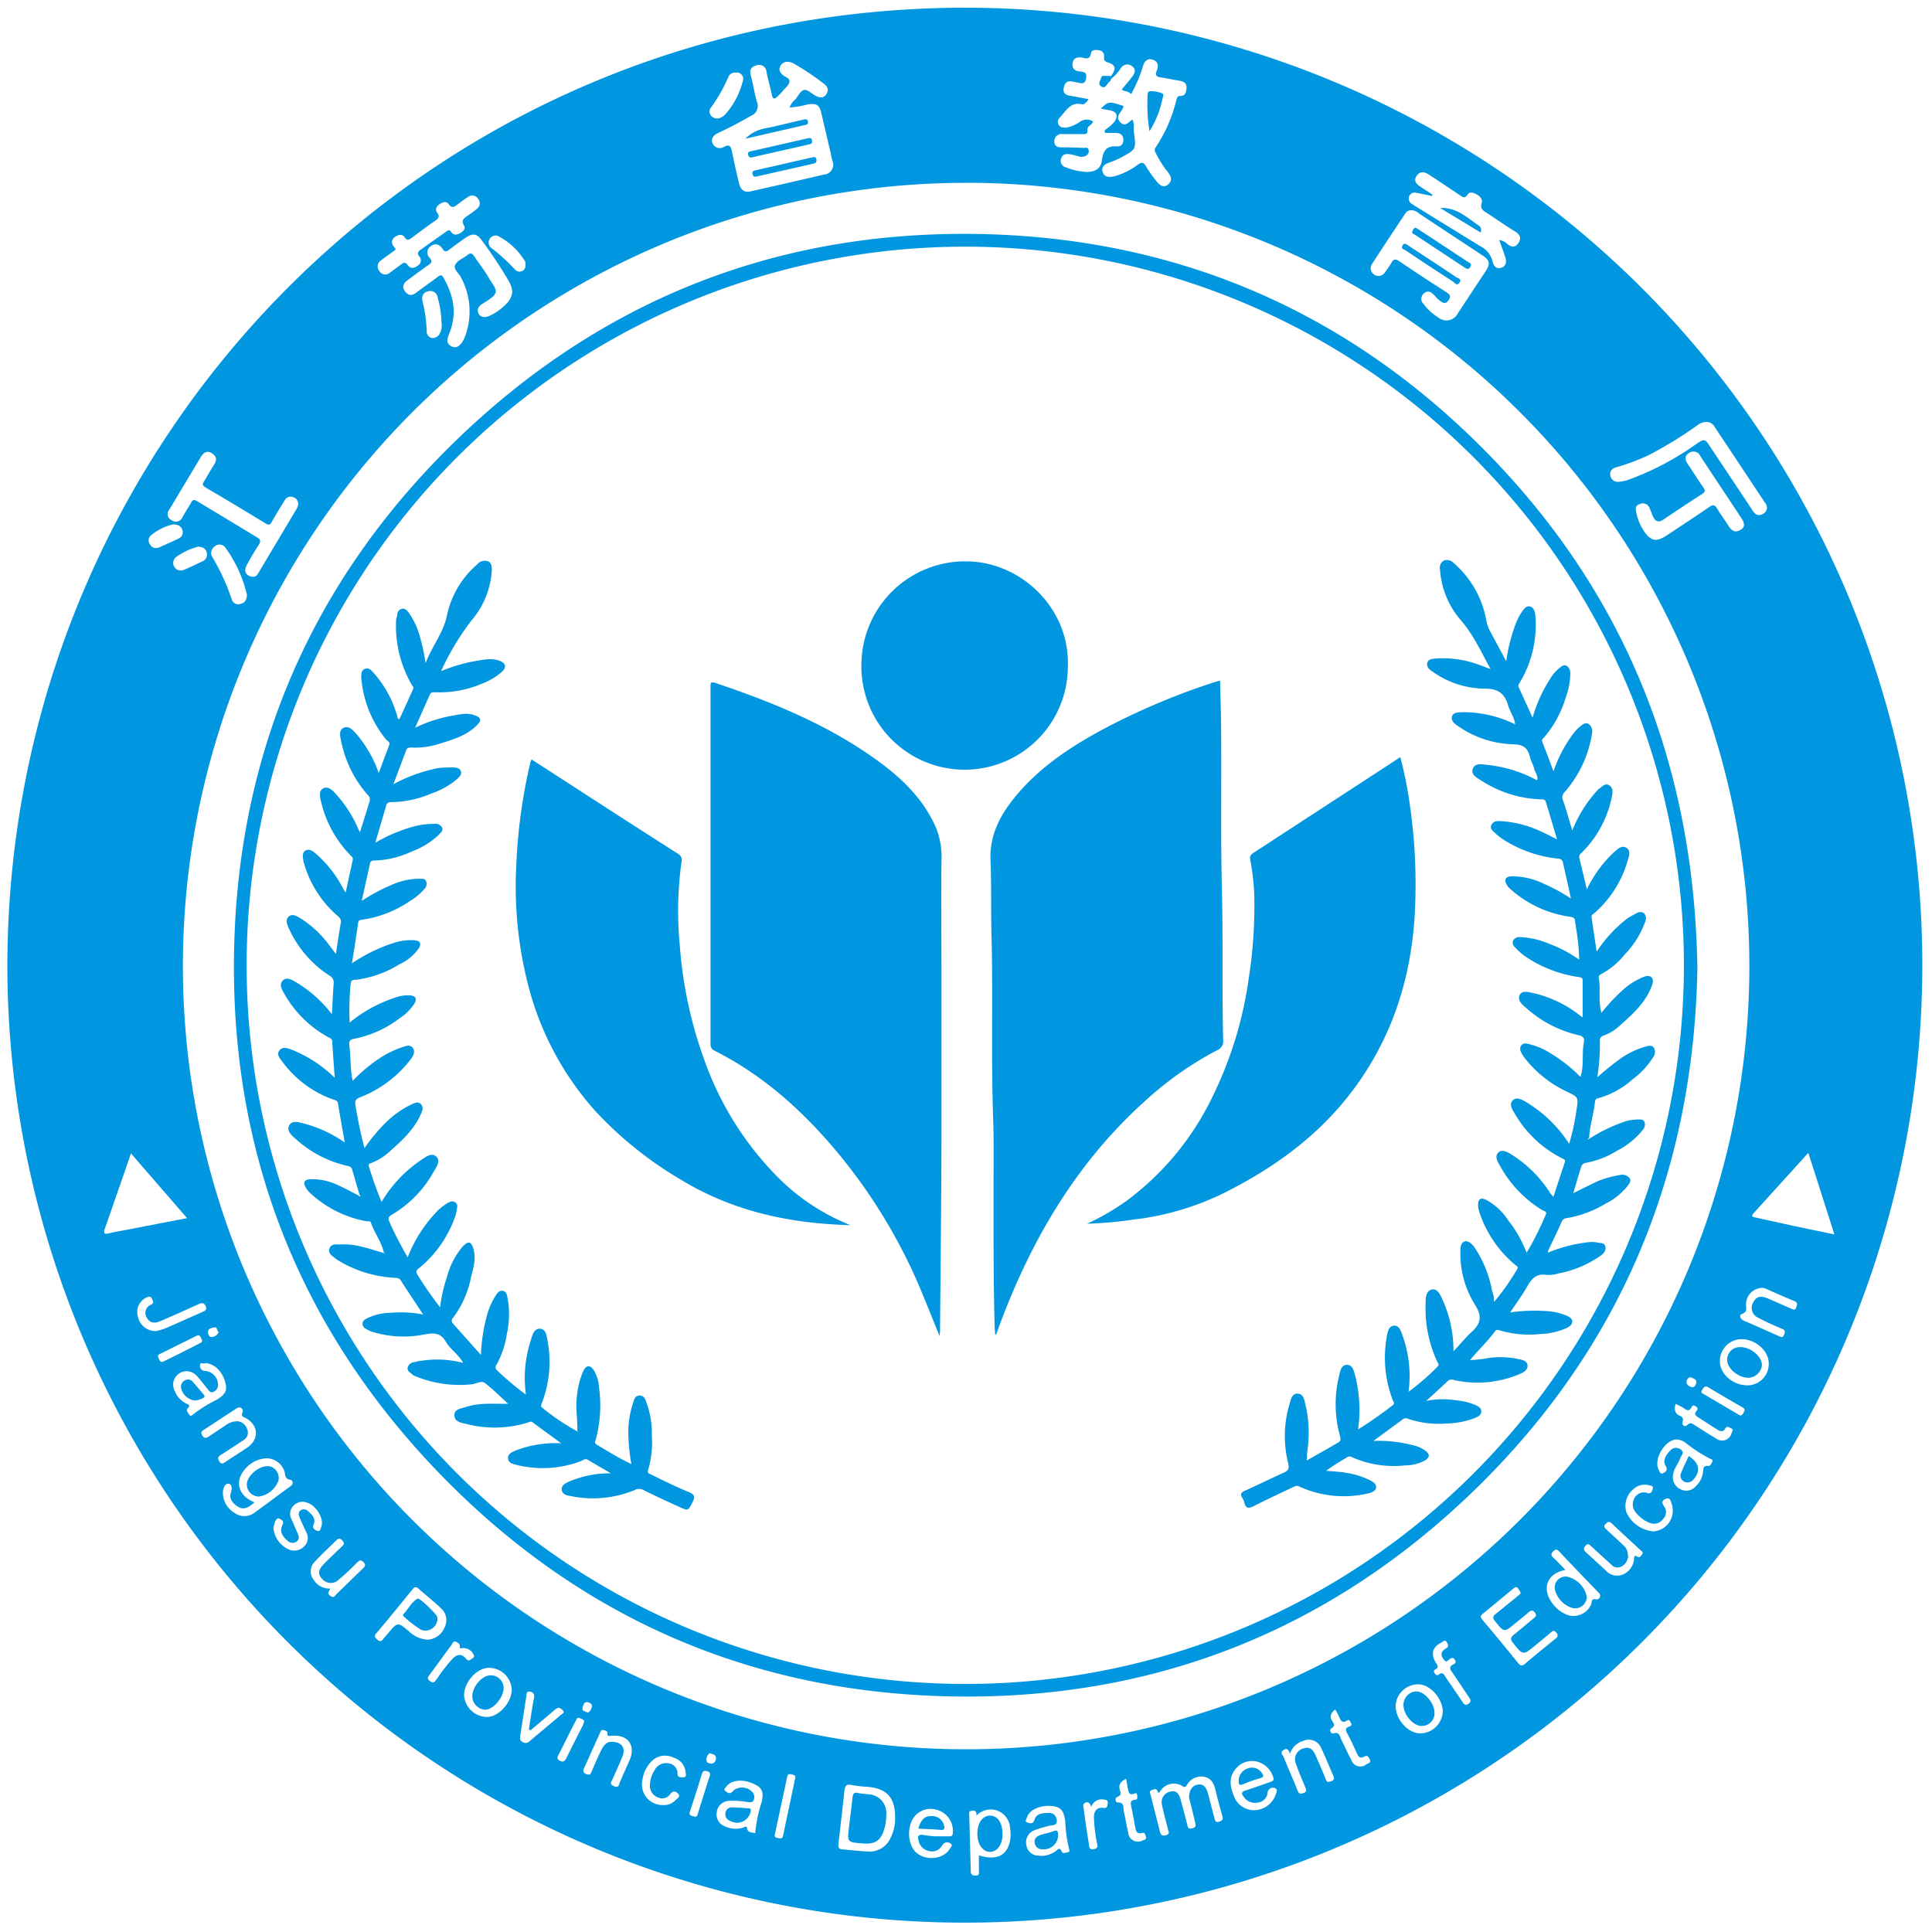
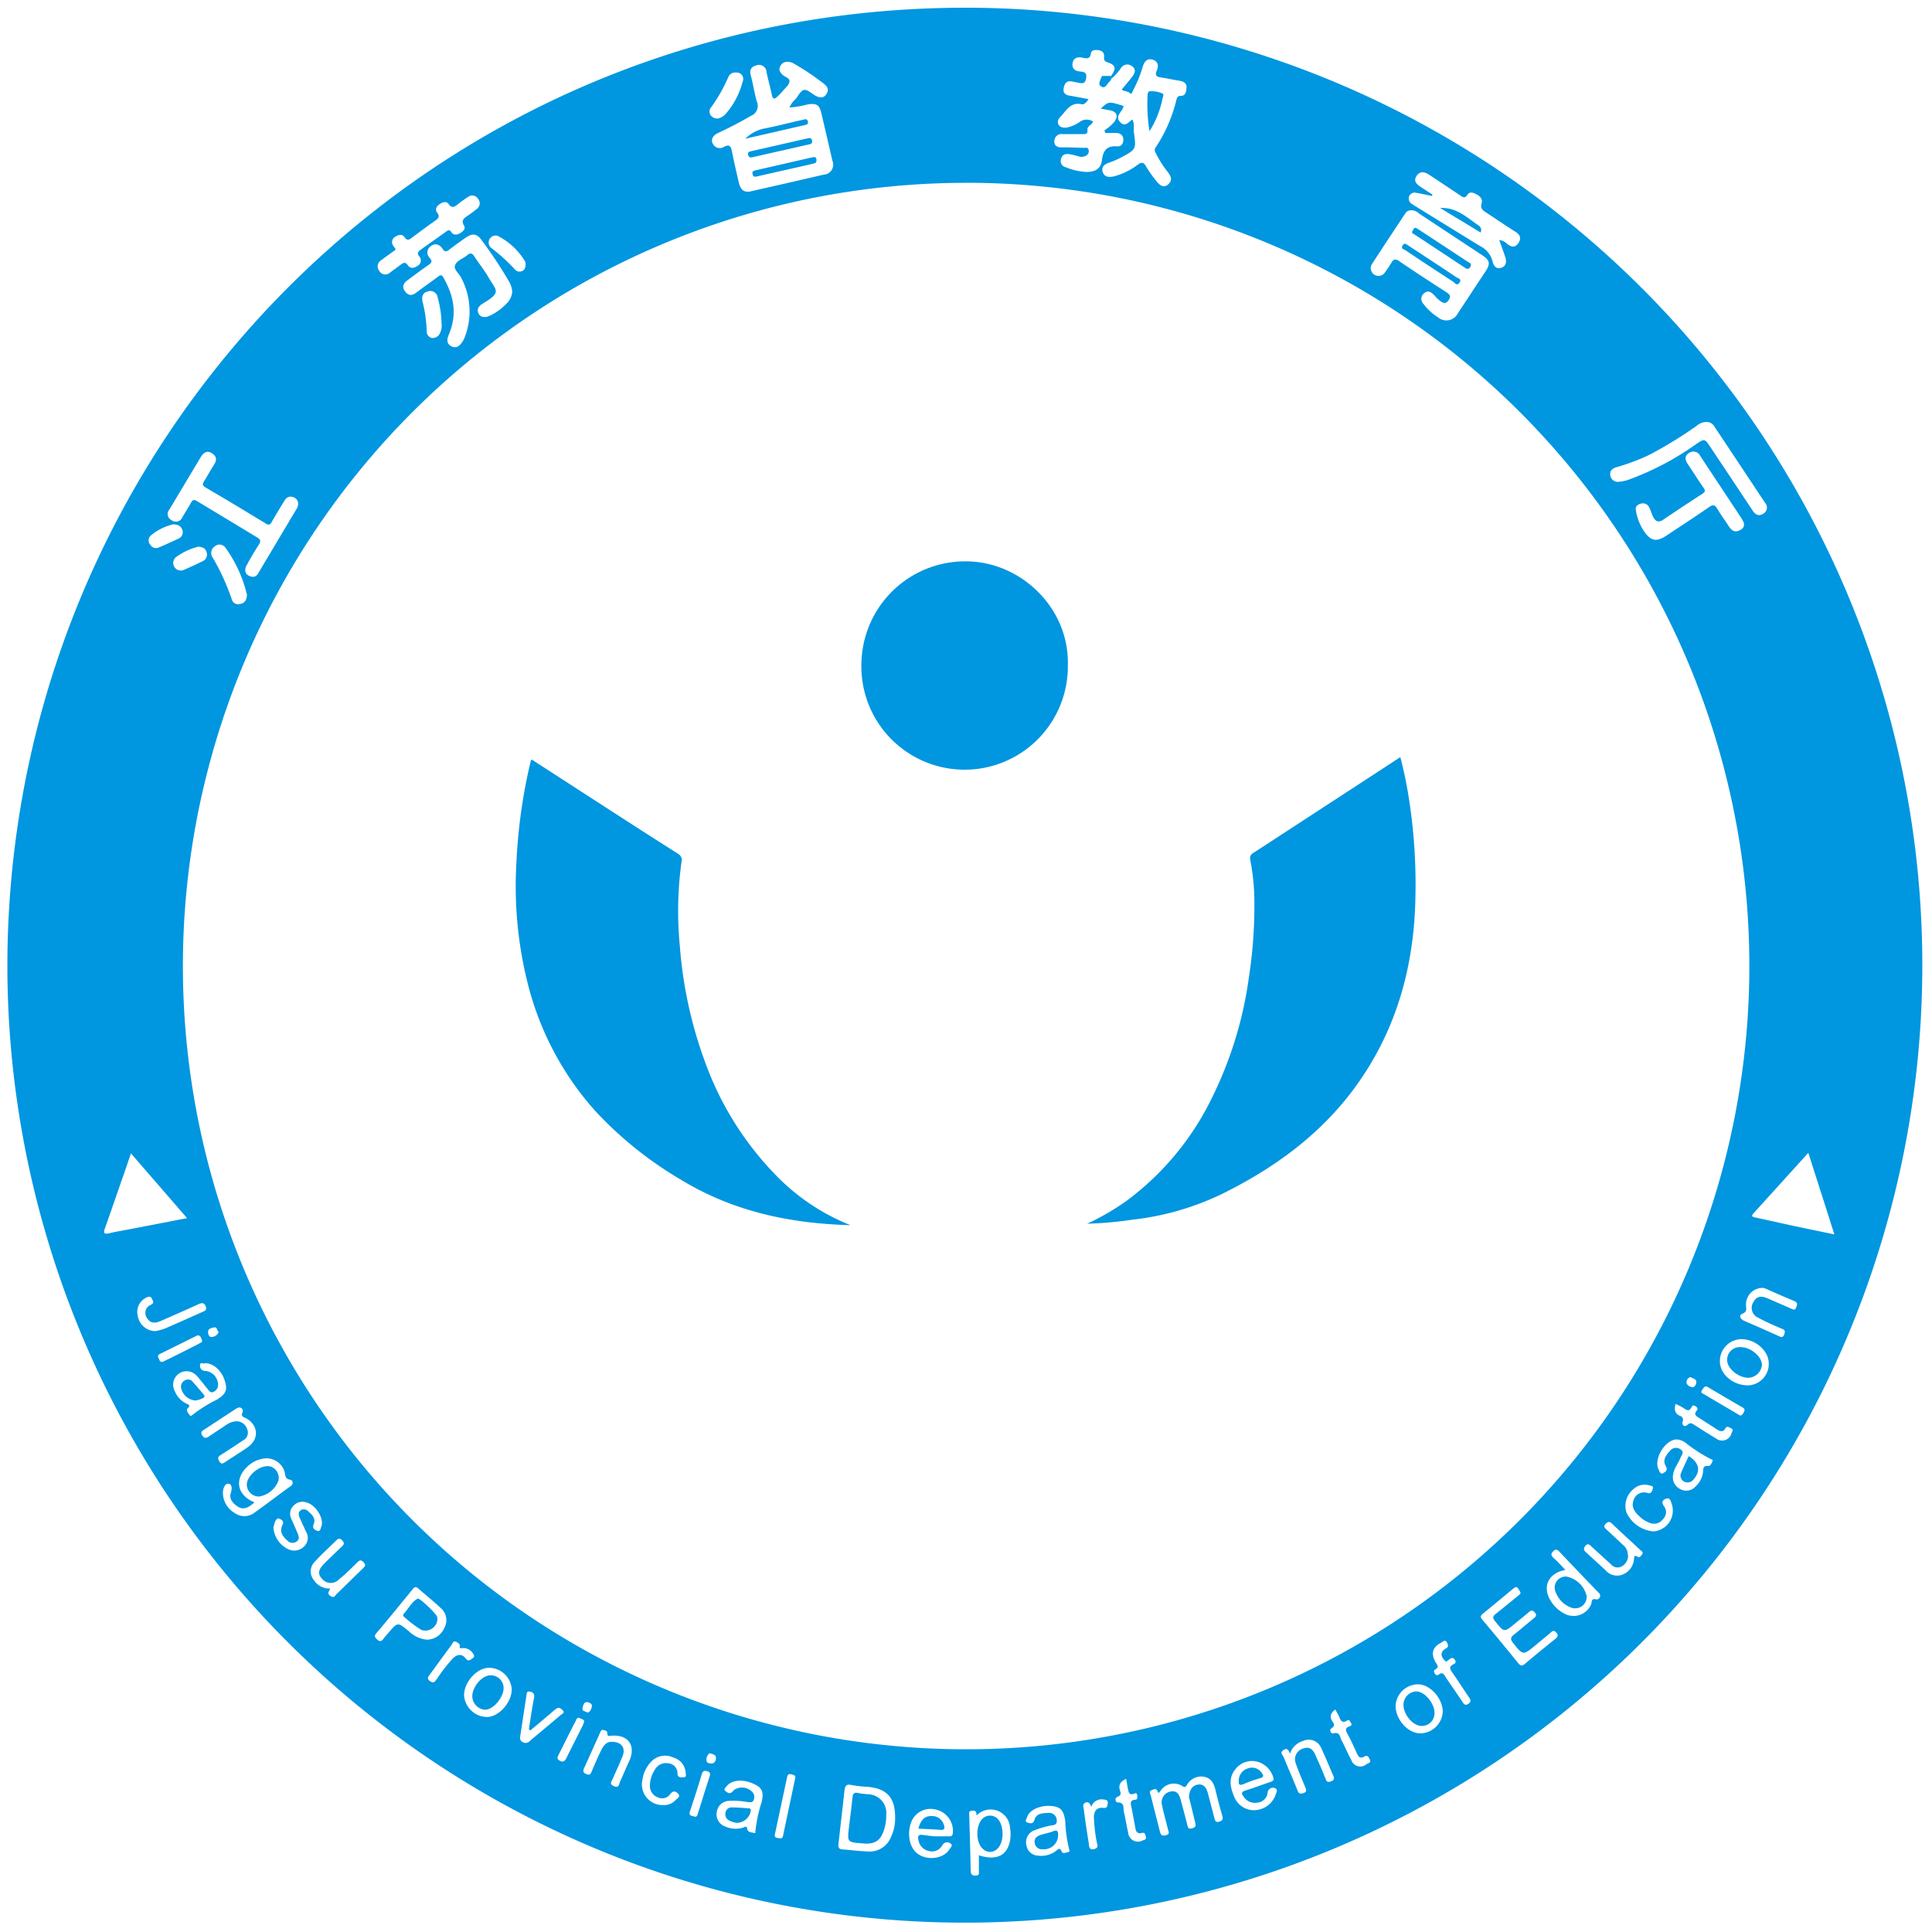
<svg xmlns="http://www.w3.org/2000/svg" viewBox="0 0 319.44 319.44" fill="#0096e0">
  <g fill="#0096e0">
    <path d="M1.22 159.45C1.43 72.45 71.63.68 160.79 1.28A158.31 158.31 0 111.22 159.45zm74.93 113.1l-.16-.18c.18-.52-.23-.73-.56-.9-.5-.25-.61.29-.79.53-1.19 1.59-2.35 3.21-3.53 4.81-.28.39-.65.7 0 1.16s.83 0 1.12-.36a27.69 27.69 0 012.63-3.39c.71-.71 1.5-.84 2.15 0 .44.54.71.26 1.08 0 .56-.34.19-.68 0-1a1.87 1.87 0 00-1.94-.67zm107.56-260c.9-1.25.78-1.8-.62-2.26-.61-.19-.56-.54-.53-1 0-.65-.4-.93-1-1s-1.1 0-1.18.54c-.16 1-.74.85-1.39.71s-1.48-.08-1.64.87.39 1.33 1.22 1.41 1.16.23 1 1.17-.67.8-1.28.69l-1.05-.21c-.8-.15-1.18.24-1.35 1s.13 1.2.92 1.34c1 .17 2.08.38 3.17.58-.28.52-.8.93-1.06.86-1.78-.44-2.5.85-3.43 1.89-.36.41-.74.74-.52 1.34s.84.67 1.4.61a5.74 5.74 0 002.26-1 1.91 1.91 0 012.09 0c-.16.61-1 .74-.92 1.38.08.8-.41.7-.88.7h-3.24a1.19 1.19 0 00-1.36 1.19c0 .77.54 1.06 1.3 1 1.2 0 2.39.05 3.59.09.29 0 .69-.14.78.32a.84.84 0 01-.48 1 1.5 1.5 0 01-1.16.09 10.92 10.92 0 00-1.5-.36c-.65-.1-1.21 0-1.42.77a1.07 1.07 0 00.81 1.39 10.16 10.16 0 003.36.77c1.47 0 2.4-.48 2.59-1.92.21-1.65.8-2.44 2.54-2.31.69.05 1.06-.52 1-1.22s-.57-1-1.26-1h-1.31c-.19 0-.41.07-.5-.18s.12-.36.26-.47a6.55 6.55 0 001.33-1.19c.69-1 .42-1.67-.74-1.9l-1.51-.28c1.29-1.21 1.32-1.22 3.76-.44-.07.93-1.62 1.66-.47 2.75.78.74 1.34-.1 1.93-.51.4.73.17 1.47.27 2.17.37 2.75.37 2.76-2.09 4.09a13.82 13.82 0 01-1.85.81c-.76.27-1.51.61-1.24 1.57s1.17.94 2 .73a11.57 11.57 0 003.83-1.91c.67-.49 1-.35 1.35.3a20.36 20.36 0 001.8 2.53c.46.56 1.08 1.09 1.84.45s.52-1.31 0-2a17 17 0 01-2-3.13c-.16-.32-.34-.59-.05-1a24.35 24.35 0 003.42-7.83c.1-.34.18-.67.68-.68.88 0 .94-.69 1-1.36s-.38-1-1.08-1.14c-1-.14-2-.39-3.06-.54-.76-.11-1.15-.29-.76-1.19.3-.7.23-1.48-.68-1.76s-1.38.27-1.64 1.11a20.87 20.87 0 01-1.67 4.07c-.11.2-.16.66-.51.32s-.93-.23-1.31-.56c.57-.71 1.17-1.39 1.72-2.11s.65-1.28-.06-1.79a1.24 1.24 0 00-1.8.36 8.54 8.54 0 01-1.67 1.83zm-24 17.68A129.5 129.5 0 10289.23 161.4 129.49 129.49 0 00159.72 30.22zm-29.18-12.45a3.72 3.72 0 011-1.38c.45-.55.86-1.42 1.41-1.53s1.22.58 1.84.92 1.38.56 1.87-.25.1-1.29-.51-1.76a42.84 42.84 0 00-4.86-3.25 2 2 0 00-1.14-.31 1.26 1.26 0 00-1.18.85c-.23.55.07.91.4 1.27s1.27.54 1.17 1.16-.66 1-1 1.42-.64.71-1 1.06-.74.55-.9-.25c-.26-1.28-.64-2.55-.89-3.83a1.23 1.23 0 00-1.75-1.06c-.81.21-1.1.76-.85 1.65.39 1.42.58 2.9 1 4.3a1.76 1.76 0 01-1 2.37c-1.79 1.06-3.64 2-5.51 2.88-1 .49-1.2 1.4-.49 2.1a1.25 1.25 0 001.56.14c1-.51 1.17 0 1.33.82.35 1.72.74 3.43 1.14 5.13.28 1.19.91 1.65 1.94 1.41q6.06-1.36 12.1-2.77a1.64 1.64 0 001.42-2.29c-.59-2.6-1.2-5.2-1.81-7.79-.34-1.47-.77-1.74-2.28-1.53a14.67 14.67 0 01-3 .51zm102.85 17a1.06 1.06 0 00-1 .47c-1.87 2.82-3.75 5.65-5.59 8.49a1.28 1.28 0 002.13 1.4c.39-.56.8-1.1 1.13-1.69s.65-.71 1.28-.28c2.57 1.75 5.18 3.45 7.79 5.13.61.39.86.68.36 1.38s-1 .36-1.46 0-.62-.61-.93-.92c-.5-.51-1-.81-1.67-.24a1.16 1.16 0 00-.07 1.72 9.07 9.07 0 002.45 2.25 2.12 2.12 0 003.27-.73c1.53-2.28 3-4.58 4.55-6.88.83-1.27.72-1.85-.53-2.67l-10.48-6.92a1.86 1.86 0 00-1.22-.53zM84.7 48.25a4.05 4.05 0 00-.55-1.72 70.78 70.78 0 00-4.48-6.77c-.82-1.17-1.53-1.25-2.73-.42-.89.62-1.76 1.25-2.61 1.9-.44.34-.79.51-1.15-.09s-1.13-1.07-1.91-.48a1.25 1.25 0 00-.19 2c.41.51.31.77-.2 1.12-1.18.81-2.33 1.68-3.48 2.53-.72.52-1 1.15-.38 1.92s1.2.6 1.88.09c1.14-.87 2.33-1.68 3.47-2.55.48-.37.72-.37 1 .21 1.69 3 2.24 6 .86 9.27-.3.72-.5 1.54.41 2s1.48-.2 1.92-.92a5.24 5.24 0 00.39-.87 11.84 11.84 0 00-.73-9.6c-.34-.71-1.33-1.35-.94-2.11s1.29-1 1.94-1.54.89-.3 1.25.24c.72 1.1 1.55 2.13 2.22 3.27 1.4 2.38 2.32 2.57-.9 4.48-.59.36-1 .88-.68 1.59s1.1.73 1.76.45a9 9 0 002.83-2 3.14 3.14 0 001-2zM49.3 83.3a1.14 1.14 0 00-.89-1.12 1.1 1.1 0 00-1.33.53c-.74 1.19-1.46 2.38-2.15 3.59-.28.49-.51.56-1 .25-3.29-2-6.6-4-9.94-5.95-.62-.37-.49-.63-.22-1.07.53-.85 1-1.72 1.54-2.56s.61-1.43-.23-2-1.44-.13-1.89.62L28 84.25a1.12 1.12 0 00.35 1.75 1.17 1.17 0 001.81-.48c.45-.8.95-1.56 1.4-2.36.24-.45.42-.65 1-.31q5 3 9.94 6c.57.34.68.61.3 1.2-.72 1.1-1.38 2.23-2 3.38-.51.9-.21 1.65.66 1.88s1.09-.29 1.41-.82L49 84.2a1.7 1.7 0 00.3-.9zm187.54-51.12l-.07.22c-.85-.17-1.7-.36-2.56-.51a1 1 0 00-1.21.53 1.05 1.05 0 00.5 1.33c.26.19.54.35.81.52 3.49 2.15 7 4.33 10.47 6.45a3.83 3.83 0 012 2.49c.16.71.58 1.34 1.42 1.07s.94-1 .68-1.78c-.3-.92-.64-1.84-1-2.82a2.25 2.25 0 011.33.66c.68.52 1.29.65 1.83-.13s.32-1.39-.47-1.89c-1.61-1-3.19-2.1-4.8-3.15-.58-.37-1.08-.69-.79-1.58.22-.69-.33-1.19-.93-1.5s-1.09-.4-1.42.11c-.45.71-.8.37-1.24.08-1.72-1.15-3.44-2.31-5.18-3.44-.7-.45-1.46-.57-2 .26s0 1.33.63 1.76 1.35.88 2 1.32zM303.3 204.1c-1.45-4.56-2.85-8.93-4.31-13.49l-9.06 10c-.53.59 0 .62.4.71l6.07 1.34zM21.65 190.7c-.67 2-1.28 3.72-1.89 5.48-.8 2.29-1.58 4.59-2.4 6.88-.3.82-.16 1.07.74.84s1.95-.39 2.93-.58l9.9-1.91zM282.1 69.77a2.5 2.5 0 00-1.55.62 68.55 68.55 0 01-7.94 4.86 35.2 35.2 0 01-5.35 2c-.68.19-1.16.63-1 1.41a1.26 1.26 0 001.42 1 6.47 6.47 0 001.74-.4 47 47 0 0011.14-5.91c1.24-.82 1.33-.8 2.14.42 2.36 3.54 4.73 7.09 7.08 10.65.47.7 1 1 1.8.5a1.16 1.16 0 00.26-1.78q-4.15-6.27-8.33-12.54a1.51 1.51 0 00-1.41-.83zM270.47 84.3a8.58 8.58 0 001.31 3.47c1.15 1.7 2.08 1.9 3.78.77 2.36-1.57 4.73-3.11 7.06-4.72.62-.43.93-.34 1.3.27.58 1 1.24 1.86 1.84 2.8.47.74 1 1.3 2 .73s.54-1.37.08-2.07c-2.23-3.39-4.49-6.77-6.72-10.17a1.24 1.24 0 00-1.84-.49c-.77.47-.71 1.13-.22 1.84.88 1.28 1.68 2.61 2.58 3.88.39.53.28.75-.23 1.08q-3.21 2.07-6.38 4.22c-.82.56-1.33.29-1.71-.48-.24-.5-.38-1.05-.64-1.54a1.14 1.14 0 00-1.42-.6c-.55.15-.88.46-.79 1.01zM65.39 41.13c0 .28-.27.36-.45.49-.63.49-1.3.93-1.93 1.42a1.18 1.18 0 00-.28 1.78 1.13 1.13 0 001.77.24q.91-.66 1.83-1.35c.4-.3.71-.4 1.07.11.48.68 1.11.52 1.68.11a1 1 0 00.24-1.54c-.4-.48-.19-.8.21-1.08 1.37-1 2.76-1.95 4.13-2.94.38-.28.64-.5 1 .05s1 .4 1.51.08.83-.74.56-1.18c-.54-.91 0-1.25.62-1.67s1-.7 1.44-1.07a1.15 1.15 0 00.27-1.69 1.13 1.13 0 00-1.68-.32 19 19 0 00-1.65 1.18c-.54.42-1 .78-1.54 0-.37-.53-1-.34-1.5 0s-.83.87-.39 1.44.2.93-.33 1.29c-1.28.89-2.53 1.82-3.77 2.75-.47.34-.82.7-1.3 0-.37-.58-1-.44-1.48-.12a1 1 0 00-.45 1.44 4.49 4.49 0 00.42.58zM148 300.43c0-3.23-1.39-4.74-4.63-5a19 19 0 01-2.61-.3c-.8-.17-1 .1-1.13.86-.32 3-.67 5.94-1 8.91-.06.53.06.84.65.88 1.43.11 2.86.3 4.29.35a3.76 3.76 0 003.71-2.32 7.08 7.08 0 00.72-3.38zm102.59-38a3.21 3.21 0 00-.38.23c-1.69 1.4-3.38 2.81-5.08 4.19-.44.36-.32.62 0 1 2 2.36 3.93 4.72 5.87 7.11.38.46.63.57 1.14.14 1.64-1.4 3.31-2.75 5-4.11.38-.32.6-.56.18-1.06s-.71-.2-1 .08l-2.42 2c-2.1 1.73-2.07 1.71-3.75-.39-.48-.61-.37-.92.17-1.35 1.12-.89 2.21-1.83 3.32-2.74.32-.26.47-.49.16-.88s-.57-.47-1-.12c-.75.66-1.54 1.27-2.31 1.91-1.81 1.5-1.79 1.48-3.28-.37-.41-.5-.46-.8.1-1.23 1.26-1 2.47-2 3.7-3 .23-.19.58-.37.27-.76-.21-.35-.28-.62-.68-.69zm-54 34.88c0-1.33.56-2.13 1.52-2.25s1.37.58 1.59 1.4c.37 1.38.73 2.77 1.09 4.15.11.39.18.78.78.59s.68-.42.52-1a96.91 96.91 0 01-1.1-4.14c-.25-1.07-.64-2-1.82-2.27a2.69 2.69 0 00-2.88 1.27c-.18.25-.27.56-.72.3a2.62 2.62 0 00-3.69.75c-.13.15-.33.54-.46.12-.23-.67-.66-.35-1-.25-.51.18-.21.6-.14.92.49 2 1 3.93 1.49 5.89.13.51.28.85 1 .65s.44-.58.34-1c-.34-1.35-.71-2.69-1-4.06a1.8 1.8 0 011.4-2.16c1.13-.24 1.48.52 1.71 1.38.37 1.34.72 2.69 1.06 4 .11.43.1.88.81.7s.64-.52.5-1.05c-.33-1.39-.68-2.82-.97-3.98zM42.07 248.4c-.88.79-1.74 1.36-2.76.7-.78-.51-1.48-1.25-1.14-2.28.23-.69.19-1.41-.37-1.5s-.9.69-.94 1.32a3.86 3.86 0 001.91 3.5 2.75 2.75 0 003.36-.07c2-1.42 3.91-2.91 5.89-4.32.61-.44.37-1 0-1.08-1-.13-.8-.85-1-1.42a3.12 3.12 0 00-3.14-2.12 4.85 4.85 0 00-3.07 1.45c-2.1 2.07-1.59 4.67 1.26 5.82zm28.52 22.71a3.19 3.19 0 002.9-2 2.61 2.61 0 00-.56-3.18c-1.21-1.15-2.52-2.19-3.78-3.29-.35-.31-.6-.28-.88.07-2 2.46-4 4.93-6.08 7.37-.39.46-.16.68.17 1s.66.39 1-.07.56-.67.84-1c1.55-1.84 1.55-1.84 3.42-.28a4.93 4.93 0 002.97 1.38zm90.87 29.08c0-.59-.12-.87-.68-.81s-.54.22-.53.6c.09 3.12.18 6.23.25 9.34 0 .61.26.83.88.79s.47-.47.47-.84v-2.51c2.89.92 4.65.08 5.15-2.4a6.46 6.46 0 000-2.15 3.21 3.21 0 00-5.54-2.02zm97.36-40.61c-2.9.53-3.89 2.88-2.36 5.21a5.61 5.61 0 002.08 1.94 3.17 3.17 0 004.53-1.43c.16-.46 0-1.11.91-.84a.62.62 0 00.34-1.12q-3.28-3.39-6.53-6.82c-.36-.38-.6-.41-1 0s-.33.64 0 1c.68.6 1.29 1.27 2.03 2.06zM277.25 238c-1.93 0-3.92 3.28-3 5 .15.28.27.83.72.59s.82-.54.47-1.15c-.61-1 0-1.82.67-2.55a1.26 1.26 0 011.72-.27c.77.46.19 1 0 1.45-.33.93-1.06 1.68-1.19 2.72a2.18 2.18 0 001.15 2.41 2.07 2.07 0 002.61-.48 3.76 3.76 0 001.19-2.41c.05-.51 0-1 .84-.93.38.06.54-.42.7-.73s-.11-.34-.28-.41a25.14 25.14 0 01-4.2-2.72 2.75 2.75 0 00-1.4-.52zm-152.38 65.11a23.32 23.32 0 011.06-5.15c.39-1.68.09-2.38-1.29-3-1.79-.85-3.69-.68-4.53.41-.17.23-.54.51-.14.79s.61.45 1 .2a5.55 5.55 0 00.42-.42 2.36 2.36 0 013.09.45 1.26 1.26 0 01.13 1.25c-.2.48-.67.32-1.06.31a12.73 12.73 0 00-3.2-.18 2.13 2.13 0 00-1.85 1.92 2.1 2.1 0 001.37 2.29 4.25 4.25 0 002.92.23c.24-.06.65-.45.75.13.13.76.79.57 1.33.77zm48.35-3.34a1.25 1.25 0 011.51 1.24c.07.94-.86.72-1.39.91a15.73 15.73 0 00-2.5.78 2.13 2.13 0 00-1.13 2.42 2 2 0 001.9 1.69 4 4 0 002.94-.74c.35-.25.65-.75 1 .09.15.39.64.15 1 .09s.29-.3.21-.54a23.15 23.15 0 01-.63-4.61c-.24-1.68-.69-2.29-2.07-2.47-1.89-.24-3.82.54-4.22 1.79-.09.27-.48.74 0 .91s1 .29 1.19-.41c.29-.99 1.1-1.14 2.19-1.15zM33.88 225.39c-.17.23-.83-.34-.81.38a.83.83 0 00.87.9 2.32 2.32 0 012.11 2.17 1.24 1.24 0 01-.71 1.27c-.57.3-.79-.19-1.05-.5-.6-.69-1.12-1.46-1.75-2.11a2.22 2.22 0 00-3.64 2.5 3.85 3.85 0 001.89 2.06c.39.18.76.27.25.79-.35.35.06.73.26 1.06s.38.14.57 0a22.15 22.15 0 013.93-2.46c1.47-.9 1.81-1.54 1.45-2.87-.47-1.84-1.88-3.2-3.37-3.19zm173.27 73.91a3.85 3.85 0 003.73-2.45c.13-.42.49-1-.1-1.21a.9.9 0 00-1.2.84 1.84 1.84 0 01-1.71 1.57 2.21 2.21 0 01-2.26-1c-.37-.48-.39-.79.3-1 1.37-.42 2.71-.94 4.07-1.39.41-.15.75-.27.53-.82a3.79 3.79 0 00-2.51-2.53 3.47 3.47 0 00-3.75 1.23c-1.12 1.37-.87 2.89-.24 4.4a3.54 3.54 0 003.14 2.36zm-52.54 4.32h2.28c.35 0 .56 0 .64-.43a3.61 3.61 0 00-2.83-4 3.41 3.41 0 00-4 2c-.79 1.9-.35 4.3 1 5.29 1.65 1.23 4.33.86 5.31-.75.16-.26.61-.62.16-.91a.88.88 0 00-1.27.14l-.2.3a1.9 1.9 0 01-2.1.79 2.17 2.17 0 01-1.71-1.66c-.17-.63-.21-1.12.72-1a19.57 19.57 0 002 .23zM40.83 98.34a21.88 21.88 0 00-3.58-7.82 1.19 1.19 0 00-1.72-.2 1.32 1.32 0 00-.34 1.91 37.26 37.26 0 013.12 6.83 1.1 1.1 0 001.4.8c.73-.13 1.08-.61 1.12-1.52zm43.78 181a3.78 3.78 0 00-3.77-3.58c-2 0-4.12 2.37-4.11 4.54a3.85 3.85 0 003.77 3.59c1.96 0 4.13-2.4 4.11-4.56zm150.18 7.26a3.78 3.78 0 003.76-3.58c0-2.16-2.06-4.49-4-4.53a3.74 3.74 0 00-3.8 3.54c-.01 2.25 2.02 4.55 4.04 4.56zm-189.58-34a4.31 4.31 0 002.52 3.58 2.27 2.27 0 002.54-.48 1.93 1.93 0 00.34-2.42c-.36-.8-.74-1.58-1.08-2.39-.17-.41-.26-.86.2-1.18a.92.92 0 011.2.15c.66.58 1.35 1.18.91 2.22-.23.57.15.85.54 1 .6.26.61-.35.74-.66.53-1.27-.88-3.6-2.44-4a2 2 0 00-2.1.49 1.87 1.87 0 00-.43 2.19q.54 1.18 1.05 2.4c.21.49.39 1-.17 1.39a1.16 1.16 0 01-1.53-.18c-.81-.69-1.34-1.51-.78-2.61.3-.61-.18-.82-.53-1s-.59.24-.72.54a8 8 0 00-.26.95zm243.63-23.54a3.54 3.54 0 003.61-3.64c0-2.06-2.17-4-4.54-4a3.61 3.61 0 00-3.54 3.61c-.04 2.09 2.05 3.97 4.47 4.02zm2.64-16.12a2.74 2.74 0 00-2.79 2.86c0 .54.27 1.08-.63 1.43-.59.22-.34.89.37 1.18 1.87.79 3.71 1.63 5.57 2.45.38.17.74.46 1-.21s0-.82-.51-1c-1.27-.56-2.56-1.1-3.77-1.77a1.77 1.77 0 01-.78-2.64c.59-1.07 1.46-.94 2.38-.54l3.83 1.67c.32.14.64.34.84-.21s.24-.81-.34-1.05c-1.54-.64-3.07-1.31-4.61-2a3.27 3.27 0 00-.56-.18zm-78.2 77c-.22-.58-.44-1-1.07-.58s-.18.74 0 1.09c.77 1.88 1.58 3.73 2.34 5.61.21.53.43.6 1 .4s.43-.54.28-.92c-.54-1.32-1.13-2.63-1.59-4a1.84 1.84 0 011.28-2.45c1.09-.38 1.63.28 2 1.15.58 1.3 1.16 2.61 1.68 3.94.21.54.43.49.89.34s.57-.44.37-.89c-.67-1.53-1.29-3.08-2-4.58a2.22 2.22 0 00-3-1.2 3.18 3.18 0 00-2.18 2.15zm-158.67-27.3c-.12.41-.65.77 0 1.22s.79-.06 1.07-.33c1.44-1.38 2.86-2.79 4.29-4.17.35-.34.6-.59.13-1.07s-.71-.28-1.07.08c-1 1-1.92 1.91-3 2.79a1.86 1.86 0 01-2.77-.11c-.74-.77-.67-1.49.31-2.48s1.94-1.9 2.92-2.83c.33-.3.54-.53.14-1s-.72-.38-1.08 0c-1.17 1.15-2.38 2.26-3.49 3.46a2.25 2.25 0 00-.16 3.06 3 3 0 002.71 1.39zM101.2 288c1.55 0 2.29 1 1.73 2.39s-1.08 2.48-1.62 3.72c-.19.44-.64.87.2 1.22s.84-.31 1-.72c.54-1.16 1-2.33 1.56-3.5 1.09-2.48-.18-4.31-2.89-4.13-.37 0-.79.27-.76-.46 0-.34-.44-.44-.74-.49s-.39.31-.5.54l-2.55 5.66c-.21.45-.36.84.32 1.1s.73-.09.92-.53c.5-1.17 1-2.34 1.57-3.48.39-.77.9-1.39 1.76-1.32zm168-30.79a2.06 2.06 0 01-1.05 1.77 1.38 1.38 0 01-1.75-.3c-1.11-1-2.2-2-3.29-3-.36-.34-.61-.55-1-.06s-.19.76.16 1.08l3.18 2.91a2.5 2.5 0 002.71.78 3 3 0 002-2.51c.07-.53 0-.84.67-.44.28.17.49-.21.66-.41.31-.38-.09-.57-.3-.77-1.54-1.44-3.11-2.86-4.64-4.32-.41-.39-.65-.39-1.05 0s-.25.62.1.94c1 .91 2 1.86 3 2.79a2.13 2.13 0 01.55 1.51zM39.34 235a1.91 1.91 0 011.55 1.36 1.44 1.44 0 01-.74 1.82c-1.22.83-2.46 1.63-3.7 2.42-.44.28-.46.53-.2 1s.51.46.93.18c1.25-.85 2.55-1.63 3.79-2.5 1.92-1.35 1.76-3.64-.31-4.8-.38-.22-.89-.21-.55-1 .16-.33-.21-1.09-1-.61l-5.5 3.6c-.36.24-.41.51-.15.9s.52.48 1 .19c1-.68 2-1.32 3-2a3.09 3.09 0 011.88-.56zm233.91 18.21a3.45 3.45 0 003.16-4.54c-.16-.4-.23-1.17-1-.85s-.6.77-.21 1.34a1.56 1.56 0 01-.23 2 1.8 1.8 0 01-2 .7 4.54 4.54 0 01-1.83-1.08c-.82-.73-1.46-1.55-1.05-2.71a1.8 1.8 0 012.39-1.19c.59.13.73-.47.82-.83s-.37-.41-.67-.48a2.72 2.72 0 00-2.55.64 3.57 3.57 0 00-1.16 3.86 5.43 5.43 0 004.33 3.12zM25.7 220.09a10.09 10.09 0 001.52-.41c2.08-.89 4.14-1.82 6.21-2.74.46-.2.85-.34.56-1s-.75-.49-1.21-.28c-2 .9-4 1.81-6.09 2.7-.88.39-1.77.61-2.39-.45a1.44 1.44 0 01.69-2.19c.55-.32.31-.59.12-1s-.5-.38-.88-.19a2.61 2.61 0 00-1.46 3 3 3 0 002.93 2.56zm83.94 78.36a2.55 2.55 0 002.06-.82c.26-.27.95-.59.35-1.14-.45-.41-.84-.37-1.26.19a1.63 1.63 0 01-2 .51 2 2 0 01-1.33-2 4.75 4.75 0 01.76-2.48 2.11 2.11 0 012.29-1.16 1.65 1.65 0 011.51 1.72c0 .69.62.59 1 .59.54 0 .37-.48.34-.81a2.74 2.74 0 00-2-2.44 3.17 3.17 0 00-3.39.38 5.34 5.34 0 00-1.75 3.31 3.4 3.4 0 003.42 4.15zM121.71 12a1.21 1.21 0 00-1.28.72 26.47 26.47 0 01-2.83 5 1.05 1.05 0 00.08 1.52 1.3 1.3 0 001.65.11 2.62 2.62 0 00.57-.42 13 13 0 002.89-5.43 1.06 1.06 0 00-1.08-1.5zm-34 274.1l-.26-.16c.07-.46.12-.92.2-1.37.21-1.3.4-2.6.66-3.89.15-.76-.43-1-.86-1s-.38.49-.42.78c-.35 2.17-.66 4.34-1 6.5-.07.45-.11.82.41 1.09a.92.92 0 001.17-.2c1.7-1.44 3.43-2.86 5.13-4.31.21-.17.69-.36.34-.72s-.63-.57-1.06-.33a6 6 0 00-.83.68zm151.41-11.35a3.44 3.44 0 01-.35-.3c-.63-.73-.57-1.41.28-1.88.55-.29.36-.63.19-1-.26-.53-.62-.19-.9 0-1.48.76-1.79 1.79-1 3.23.25.44.71.85-.05 1.25-.27.14-.22.38-.08.61s.36.46.67.22c.66-.51.88 0 1.17.46.91 1.35 1.85 2.69 2.75 4.05.28.42.49.66 1 .31s.35-.69.08-1.07c-.89-1.32-1.76-2.66-2.69-4-.44-.61-.71-1.07.18-1.48.37-.17.38-.45.13-.78s-.51-.28-.8-.05-.31.24-.55.39zM73 53.36a16.82 16.82 0 00-.62-4.11 1.24 1.24 0 00-1.67-1.06c-.9.24-1 .95-.84 1.7a22.5 22.5 0 01.68 4.83 1.1 1.1 0 00.84 1.16 1.32 1.32 0 001.3-.68 2.93 2.93 0 00.31-1.84zm113.2 240.75c-1 .47-1.33 1.09-1 2 .19.51.1.76-.46 1s-.21.92 0 .91c1.27-.05.94.94 1.09 1.57.27 1.13.43 2.27.7 3.4a1.62 1.62 0 002.4 1.31c.27-.09.68-.16.53-.63s-.14-.74-.68-.6c-.79.21-1-.34-1.07-.92-.22-1.13-.41-2.27-.65-3.4-.12-.59-.25-1.1.62-1.18.42 0 .4-.42.34-.75s-.16-.38-.4-.29c-1.06.45-1-.36-1.18-1-.07-.46-.15-.89-.24-1.42zm90.85-62c-.27.93-.16 1.62.74 2a.67.67 0 01.42.93c-.17.6.31 1 .81.53s.84-.15 1.23.1c1.15.72 2.28 1.47 3.45 2.14a1.61 1.61 0 002.6-.86c.11-.27.38-.62-.09-.8-.3-.12-.65-.45-.92 0-.38.7-.89.52-1.41.19-1-.64-2-1.3-3-1.93-.49-.3-.85-.58-.34-1.17.22-.25.15-.5-.14-.69s-.53-.28-.69.07c-.4.85-.86.55-1.4.15a13.13 13.13 0 00-1.26-.64zm-56.28 50.53c-.75.6-1 1.2-.45 2 .23.34.47.71-.12 1.08s0 1 .22.9c1.13-.37 1.11.59 1.4 1.13.56 1.05 1 2.16 1.59 3.2a1.57 1.57 0 002.55.73c.25-.15.79-.22.54-.73s-.38-.82-1-.48-.88 0-1.12-.51c-.52-1.12-1-2.23-1.61-3.32-.27-.54-.42-.93.32-1.18.25-.08.52-.22.27-.6-.15-.23-.26-.62-.58-.41-1 .65-1.16-.17-1.45-.79-.16-.29-.33-.66-.56-1zM86.9 43.64a1.09 1.09 0 00-.07-.4 11.28 11.28 0 00-4.55-4.25 1.16 1.16 0 00-1.14 1.94 29.66 29.66 0 014 3.63 1 1 0 001.22.24c.42-.17.53-.6.54-1.14zm44.55 250.47c.21-.57-.18-.63-.6-.74s-.61 0-.71.47q-1 4.68-2 9.35c-.11.48 0 .63.46.71s.76.17.88-.42c.65-3.1 1.32-6.22 1.97-9.35zm49 4.71c-.19-.6-.47-1-1-.76s-.29.77-.25 1.12c.23 1.86.52 3.7.81 5.55.08.5 0 1.21.89 1s.48-.8.42-1.25a26.09 26.09 0 01-.45-4.14c.05-1 .57-1.54 1.52-1.42.69.09.68-.26.76-.7.11-.61-.31-.64-.71-.69a1.78 1.78 0 00-2.03 1.31zM28.61 86.7a8.9 8.9 0 00-3.67 1.84 1.08 1.08 0 00-.1 1.52 1.12 1.12 0 001.46.45c1.06-.46 2.11-.93 3.15-1.43a1.14 1.14 0 00.7-1.46c-.21-.62-.71-.92-1.54-.92zm4.16 3.69a10.72 10.72 0 00-3.52 1.62 1.252 1.252 0 001.23 2.18c1-.43 2-.89 3-1.39a1.18 1.18 0 00.68-1.49c-.16-.68-.72-.88-1.39-.92zm82.12 210c.37 0 .42-.28.5-.54.65-2.05 1.27-4.1 1.94-6.13.15-.48.09-.72-.41-.87s-.72 0-.88.47c-.62 2.05-1.26 4.1-1.95 6.13-.3.85.35.76.8.92zM96.6 284.64c-.07-.39-.45-.39-.7-.54-.44-.25-.56.13-.69.4-1 1.88-1.89 3.77-2.86 5.65-.23.45-.3.73.27 1s.75 0 1-.42c.92-1.85 1.86-3.7 2.79-5.55.04-.18.11-.35.19-.54zm-69.7-59.47c2.08-1 4.21-2.08 6.32-3.17.37-.19.12-.54 0-.84s-.38-.47-.73-.29l-6.06 3a.42.42 0 00-.2.68c.14.29.17.7.67.62zm260.87 8.88c.38-.1.47-.43.62-.7s0-.5-.29-.65c-1.89-1.1-3.78-2.19-5.65-3.32-.6-.36-.76.07-1 .42-.36.5.08.6.37.77l5.34 3.15c.2.12.42.28.61.33zm-170.45 55.83a1.31 1.31 0 00-.51 1.14c0 .55.54.55.87.56s.66-.33.7-.79c.06-.68-.47-.73-1.06-.91zm-20.19-6.71c.53-.15.65-.66.73-1.06s-.46-.65-.78-.68c-.62 0-.66.62-.76 1-.14.57.5.45.81.74zm182.35-55.48a.89.89 0 00-.63.89c.06.5.62.75 1 .78s.64-.54.62-.86c.01-.5-.59-.6-.99-.81zm-243.32-7.44c-.33-.22-.2-.9-.76-.77-.39.09-1 .16-1 .76 0 .31.15.91.65.81a1.28 1.28 0 001.11-.8z" />
    <path d="M123.22 22.94a6.29 6.29 0 013-1.66c2.18-.41 4.34-1 6.51-1.47.34-.07.72-.27.85.28.08.34-.08.49-.42.57zM134.27 23.38c.05.44-.36.46-.63.52-3.06.71-6.12 1.38-9.18 2.09-.46.11-.66 0-.77-.43s.24-.5.55-.57l9.18-2.09c.39-.09.82-.21.85.48zM135 26.52c0 .44-.32.49-.62.56l-9.17 2.08c-.38.09-.66.14-.78-.38s.28-.57.61-.65l9.16-2.09c.42-.1.8-.16.8.48zM182.25 12.56h1.46v.57a1.28 1.28 0 01-.26.38c-.43.33-.67 1.22-1.35.8s-.12-1 0-1.57a.31.31 0 00.15-.18zM190.06 21.7a28.27 28.27 0 01-.33-5.62c0-.41 0-1 .45-1a4.76 4.76 0 012 .37c.36.15.05.63 0 1a16.19 16.19 0 01-2.12 5.25zM234.08 37.66c.17.1.37.21.57.34 2.66 1.75 5.31 3.49 8 5.26.3.19.78.33.44.89s-.73.21-1.06 0q-4-2.65-8.06-5.32c-.21-.15-.69-.22-.39-.69.08-.2.16-.44.5-.48zM232.41 40.31l.57.37c2.6 1.71 5.2 3.4 7.78 5.14.29.19 1 .29.55.92s-.77 0-1.08-.19q-4-2.58-7.89-5.2c-.2-.13-.69-.17-.49-.64.09-.21.21-.44.56-.4zM244.8 38.44l-6.68-4.05c2.79-.13 4.47 1.65 6.38 2.9a.9.9 0 01.29 1.17zM142.62 304.79c-2.54-.19-2.54-.19-2.25-2.65.19-1.66.42-3.32.59-5 .07-.62.3-.82.92-.68s1.1.14 1.65.21a3.08 3.08 0 013 3.43 7.41 7.41 0 01-.27 2.13c-.57 2.06-1.5 2.77-3.64 2.56zM72.33 267.66a2 2 0 01-2.67 1.83 19 19 0 01-2.84-2.16.32.32 0 01-.06-.51c.78-.82 1.27-1.94 2.3-2.5.31-.18 3.09 2.53 3.22 3 .02.16.04.27.05.34zM32.31 231.56a2.62 2.62 0 01-2.32-1.89 1.16 1.16 0 01.55-1.42 1 1 0 011.38.29c.59.64 1.14 1.31 1.73 2 .25.29.21.46-.11.64a3.86 3.86 0 01-1.23.38zM40.81 245.5c0-1.66 2.43-3.5 4-3a2 2 0 011.23 2.3 4.08 4.08 0 01-3.24 2.64 2 2 0 01-1.99-1.94zM81.1 277a2.12 2.12 0 012.17 2.08c0 1.58-1.7 3.62-3.09 3.61a2.27 2.27 0 01-2.09-2.2c0-1.61 1.61-3.49 3.01-3.49zM121.81 301.39a3.46 3.46 0 01-1.29-.41 1.15 1.15 0 01-.55-1.34 1 1 0 011.06-.8c.92 0 1.83.1 2.75.15.4 0 .4.23.32.57a2.34 2.34 0 01-2.29 1.83zM151.84 302.35c.44-1.53 1.1-2.12 2.22-2.08a2 2 0 012 1.47c.2.58.1.89-.64.81-1.19-.11-2.35-.13-3.58-.2zM165.76 303.26c0 1.68-.83 2.88-2 2.93s-2.13-1.14-2.16-2.9.78-3.08 2.07-3.09 2.09 1.2 2.09 3.06zM172.42 305.76a1.2 1.2 0 01-1.33-1c-.17-.77.35-1.17 1-1.38s1.4-.33 2.06-.6.77 0 .8.54a2.35 2.35 0 01-2.53 2.44zM204.82 294.6a2.13 2.13 0 011.42-2.18 1.93 1.93 0 012.34.66c.32.4.48.73-.22.93-1 .28-1.89.6-2.8 1-.67.24-.77-.01-.74-.41zM237.18 283.16a2.09 2.09 0 01-2.13 2.21c-1.4 0-3-1.84-3-3.5a2.23 2.23 0 012.07-2.21c1.37-.04 3.03 1.88 3.06 3.5zM259 260.67a4.27 4.27 0 013.35 3.28 1.91 1.91 0 01-2.53 1.87 4.33 4.33 0 01-2.62-2.62 1.82 1.82 0 011.8-2.53zM279.21 240.75c1.76 1.1 2 2.47.84 3.81a1.24 1.24 0 01-1.58.42 1.11 1.11 0 01-.47-1.54c.37-.91.8-1.79 1.21-2.69zM287.81 222.74c1.71 0 3.57 1.62 3.51 3a2.33 2.33 0 01-2.25 2.06c-1.68 0-3.54-1.58-3.5-2.95a2.08 2.08 0 012.24-2.11z" />
  </g>
  <g>
-     <path d="M95.45 236.7c.1-2.09-.39-4.18 0-6.29a12.82 12.82 0 011-3.75c.53-1 1.12-1 1.75-.08a6.28 6.28 0 01.84 2.8 21.65 21.65 0 01-.52 8.59c-.11.35-.31.63.16.9 1.83 1.08 3.62 2.22 5.71 3.2a31.25 31.25 0 01-.5-5.58 15.44 15.44 0 01.68-4.21c.23-.65.31-1.56 1.2-1.54s1 .91 1.25 1.56a14.1 14.1 0 01.75 5 16.36 16.36 0 01-.58 5.66c-.25.69.24.73.58.89 2 1 4.06 2 6.13 2.86.9.38 1.09.71.63 1.62-.76 1.48-.7 1.52-2.25.81-2-.91-4-1.83-5.91-2.78a1.44 1.44 0 00-1.41 0 18.18 18.18 0 01-10.61 1c-.55-.1-1.36-.21-1.47-1s.63-1.13 1.22-1.4a17.27 17.27 0 016.9-1.36c-1.47-.86-2.64-1.53-3.8-2.23-.46-.28-.76.06-1.1.19a17.82 17.82 0 01-10.73.64c-.6-.15-1.35-.32-1.37-1.1s.7-1 1.26-1.27a18.28 18.28 0 016-1.21h1.51c-1.71-1.25-3.23-2.35-4.74-3.47-.29-.21-.51 0-.77.06a18.49 18.49 0 01-10 .26c-.88-.2-2.15-.34-2.13-1.51 0-1 1.18-1.09 2-1.35 2.16-.7 4.4-.48 6.89-.5-1.37-1.26-2.55-2.46-3.88-3.46-.54-.41-1.37.13-2.07.22a19 19 0 01-9.29-1.29 1.61 1.61 0 01-.62-.33c-.32-.33-.87-.54-.76-1.13a1.24 1.24 0 011-.89 17.27 17.27 0 018.19.11c-.87-1.51-2.19-2.28-2.89-3.52-.88-1.54-2.08-1.45-3.63-1.16a17.43 17.43 0 01-8.36-.41 4.75 4.75 0 01-.88-.35c-.41-.22-.88-.46-.89-1s.47-.79.9-1a9.1 9.1 0 013.79-.84 19 19 0 015.33.28c-1.29-2-2.51-3.75-3.66-5.59-.3-.48-.66-.44-1.08-.48a19.86 19.86 0 01-9.41-2.94c-.07-.05-.15-.08-.21-.13-.55-.49-1.44-.91-1.12-1.78s1.17-.62 1.88-.66c2.52-.15 4.81.77 7.16 1.44l.15.14v-.11c0-.03-.11-.1-.17 0-.38-1.83-1.57-3.31-2.16-5.05-.12-.38-.46-.2-.71-.25a18.43 18.43 0 01-9.46-4.78 3.67 3.67 0 01-.64-.84c-.45-.85-.21-1.25.74-1.33a9.82 9.82 0 014.8 1.07c1.12.49 2.18 1.1 3.27 1.65.08.12.17.15.28 0l-.17-.13c-.41-1.4-.82-2.79-1.22-4.19-.11-.4-.37-.53-.77-.61a18.85 18.85 0 01-8.53-4.42c-.67-.58-1.62-1.38-1.1-2.29s1.61-.47 2.51-.27A21.33 21.33 0 0157 188.9c-.38-2.17-.77-4.3-1.11-6.44-.09-.54-.47-.55-.83-.68a17.8 17.8 0 01-8.3-6.13c-.44-.58-1.12-1.31-.54-2s1.47-.3 2.23 0a21.48 21.48 0 016.9 4.56c-.15-2.09-.31-4-.42-6 0-.48-.35-.55-.66-.72a18.67 18.67 0 01-7.2-7.07c-.41-.69-1-1.6-.32-2.29s1.59-.07 2.28.32a21.28 21.28 0 015.85 5.24c.1-1.81.16-3.45.29-5.09a1.28 1.28 0 00-.74-1.32 18.24 18.24 0 01-6.55-7.51c-.33-.71-.81-1.6-.16-2.21s1.5 0 2.16.4a18 18 0 014.85 4.71l.81 1.05c.28-1.8.52-3.48.81-5.16.09-.57-.23-.87-.6-1.19a18 18 0 01-5.48-8.62c0-.08-.08-.15-.08-.22-.05-.66-.37-1.47.31-1.88s1.31.15 1.82.58a19.42 19.42 0 014.43 5.71c.07.14.16.26.4.64.43-2 .8-3.7 1.18-5.43.07-.33-.13-.49-.34-.69a18.77 18.77 0 01-4.88-8.81c-.2-.79-.49-1.86.34-2.3s1.58.37 2.14 1a20.39 20.39 0 013.63 5.67c.06.13.13.26.3.58.57-1.84 1.1-3.5 1.61-5.16a1 1 0 00-.32-1 19 19 0 01-4.36-8.71c-.18-.8-.53-2 .39-2.41s1.61.52 2.22 1.19a20.39 20.39 0 013.56 6.3c.63-1.7 1.19-3.17 1.74-4.65.19-.52-.34-.64-.56-.93A18.48 18.48 0 0159.73 112c0-.59 0-1.2.64-1.42s1 .23 1.34.6a18.23 18.23 0 014 7.33c0 .14 0 .32.33.4.75-1.64 1.52-3.29 2.27-5 .14-.3-.12-.5-.26-.74a19.43 19.43 0 01-2.56-10.59c0-.31.17-.61.2-.92a1 1 0 01.75-1c.49-.12.83.25 1.1.59a12.25 12.25 0 011.83 3.82 34.1 34.1 0 011 4.58c1.08-2.86 2.93-5 3.53-7.88a15.26 15.26 0 015-8.45 1.63 1.63 0 011.83-.5c.59.3.61 1 .58 1.59a14 14 0 01-3.38 8.21 42.74 42.74 0 00-5 8.35 27.3 27.3 0 015.22-1.59c1.43-.22 2.87-.65 4.35-.16 1.15.38 1.34 1.13.41 1.92A10.75 10.75 0 0179.8 113a18.06 18.06 0 01-7.88 1.46c-.33 0-.65 0-.82.32l-2.46 5.54a24 24 0 015.62-1.89c1.39-.22 2.78-.69 4.21-.17 1.06.38 1.2.81.43 1.6-1.79 1.84-4.19 2.47-6.52 3.2a12.69 12.69 0 01-4.34.54c-.38 0-.71 0-.87.42-.67 1.79-1.35 3.58-2.13 5.64A26.8 26.8 0 0172.4 127a21.19 21.19 0 012.38-.12c.59 0 1.22.08 1.42.64s-.32 1-.73 1.38a13.14 13.14 0 01-4.12 2.29 17.26 17.26 0 01-6.68 1.43.75.75 0 00-.84.65c-.58 2-1.15 3.92-1.78 6.07a26.84 26.84 0 016.38-2.7 13.53 13.53 0 013.4-.42 1.22 1.22 0 011.23.55c.31.56-.19.92-.49 1.23a12.85 12.85 0 01-4.51 2.79 15.32 15.32 0 01-6.06 1.49c-.36 0-.72 0-.83.49-.43 2-.86 3.92-1.36 6.18a30.84 30.84 0 014.73-2.55 11.49 11.49 0 014.82-1.11c.39 0 .85-.07 1.07.36a1.17 1.17 0 01-.26 1.33 9.63 9.63 0 01-2.39 2 18.8 18.8 0 01-8 3.1c-.52.05-.54.32-.59.68-.3 2.12-.62 4.23-1 6.52a26.94 26.94 0 017.11-3.44 9 9 0 013.28-.37c.8.07 1.16.48.68 1.3a8 8 0 01-3.28 2.7 17.76 17.76 0 01-7.07 2.52c-.38 0-.9 0-.93.66a45.41 45.41 0 00-.17 6.42 23.18 23.18 0 017.56-4.13 6.12 6.12 0 012.44-.37c.91.1 1.17.57.7 1.37a7.94 7.94 0 01-2.44 2.42 18.14 18.14 0 01-7.59 3.41c-.73.12-.8.56-.72 1.11.27 1.89.12 3.82.55 5.84a26 26 0 014-3.44 16.48 16.48 0 014.11-2.11c.65-.19 1.39-.55 1.85.11s0 1.42-.47 2a19.26 19.26 0 01-8.19 6.12c-.65.24-1 .53-.85 1.24a73.15 73.15 0 001.5 7.19 30.12 30.12 0 013.37-4.07 16 16 0 014.43-3.17c.51-.23 1.1-.51 1.55 0s.23 1 0 1.56c-1.12 2.61-3.16 4.45-5.22 6.27a9.1 9.1 0 01-3 1.87c-.22.08-.54.14-.39.59a59.61 59.61 0 002.09 5.85 21.63 21.63 0 016.46-6.88c.78-.51 1.77-1.35 2.57-.63s0 1.81-.46 2.59a18.83 18.83 0 01-6.82 7c-.58.34-.76.59-.43 1.27a59.43 59.43 0 003 5.81 22.63 22.63 0 014.54-7.27 8.63 8.63 0 012-1.67c.42-.23.87-.48 1.34-.14s.27.82.23 1.23a5.44 5.44 0 01-.4 1.47 19 19 0 01-5.89 8.21c-.38.3-.52.54-.23 1a61.6 61.6 0 003.77 5.44 23.53 23.53 0 011.11-4.94A12.52 12.52 0 0176.6 206c.86-.83 1.3-.73 1.65.4.53 1.69 0 3.32-.4 4.91a16.14 16.14 0 01-2.93 6.56.66.66 0 000 1l4.6 5.16a28.22 28.22 0 011-6.55 11.72 11.72 0 011.49-3.35c.28-.4.6-.82 1.15-.69s.63.54.73 1a15 15 0 01-.09 6.15 15.25 15.25 0 01-1.67 5 .67.67 0 00.08 1 44.6 44.6 0 004.75 4 19.89 19.89 0 01.78-8.9c.25-.85.52-2.07 1.56-2s1.12 1.37 1.28 2.27a18.83 18.83 0 01-1 10.05c-.13.34-.21.54.14.8a37.37 37.37 0 005.68 3.82l.14.15v-.11c0-.03-.01-.06-.09.03zM262.83 188.25a26.93 26.93 0 016.18-2.93 8.32 8.32 0 011.77-.22c.42 0 .94-.1 1.13.43a1.29 1.29 0 01-.23 1.22 13.18 13.18 0 01-4.31 3.51 14.62 14.62 0 01-5.13 2 .9.9 0 00-.81.69c-.44 1.38-.84 2.78-1.3 4.32 1.44-.7 2.76-1.37 4.11-2a17 17 0 013.64-1 1.54 1.54 0 011.52.48c.43.51-.06 1-.33 1.38a10.6 10.6 0 01-3.6 2.88 18.12 18.12 0 01-6.39 2.39 1 1 0 00-.92.73c-.7 1.58-1.47 3.14-2.21 4.7v.28l.22-.1a25.32 25.32 0 016.42-1.62 5.24 5.24 0 011.63.07c.49.11 1.1 0 1.22.71s-.35 1.13-.84 1.48a17.85 17.85 0 01-6.82 2.88 5.91 5.91 0 01-2.11.26c-1.62-.25-2.4.59-3.12 1.86-.84 1.47-1.85 2.83-2.86 4.35a27.86 27.86 0 016-.22 9.94 9.94 0 013.22.7c.5.2 1 .46 1.05 1s-.54.92-1.05 1.15a11.62 11.62 0 01-4.26.94 17.15 17.15 0 01-6.72-.61c-.3-.1-.54-.12-.74.15-1.19 1.65-2.68 3-4.15 4.8 1-.11 1.76-.14 2.5-.28a14 14 0 015.44.07c.64.13 1.47.23 1.58 1s-.67 1.25-1.31 1.49a17.86 17.86 0 01-10.8 1 1 1 0 00-1.09.17c-1.07 1-2.16 2-3.54 3.26a14 14 0 015-.08 10.28 10.28 0 013.1.76c.47.2 1 .46 1 1.07s-.52.85-1 1.06a13.56 13.56 0 01-4.75.93 15.87 15.87 0 01-6.45-.8.7.7 0 00-.76.11c-1.56 1.13-3.11 2.27-4.87 3.57a23 23 0 016.64.74 5.66 5.66 0 012 .92c.75.6.63 1.09-.12 1.57a7 7 0 01-3.31.82 17 17 0 01-8.72-1.34.79.79 0 00-.86 0c-1.15.69-2.3 1.38-3.45 2.22 1.15.14 2.31.15 3.44.37a13.11 13.11 0 014 1.31c.44.25.85.56.83 1.06s-.55.77-1 .93a17.64 17.64 0 01-11.7-1.05c-.45-.27-.84 0-1.23.19-2.13 1-4.27 2-6.39 3.08-.75.37-1.27.36-1.47-.59a2.2 2.2 0 00-.32-.76c-.46-.68-.18-1 .49-1.27 2.12-.95 4.21-2 6.34-2.94.79-.36.93-.75.72-1.6a18.54 18.54 0 01.23-9.75c.22-.75.41-1.77 1.35-1.73s1.09 1 1.28 1.8a20.28 20.28 0 01.3 7.8c-.06.43 0 .86-.08 1.47 1.82-1.06 3.53-2 5.23-3 .5-.28.35-.71.24-1.15a19.6 19.6 0 01-.14-9.77c.18-.77.31-1.88 1.29-1.9s1.16 1 1.4 1.83a23 23 0 01.47 8.84 68.71 68.71 0 005.73-4c.37-.25.12-.55 0-.84a19.63 19.63 0 01-1-10.4c.12-.75.26-1.79 1.15-1.91s1.2.88 1.46 1.6a19.71 19.71 0 011 9.33 40 40 0 004.8-4.16c.33-.31.06-.58-.07-.85a20.88 20.88 0 01-1.91-9.43c0-.94 0-2.2 1-2.46s1.5 1 1.86 1.82a20.33 20.33 0 011.75 8.39c1.12-1.19 2-2.28 3-3.2 1.58-1.43 1.75-2.66.51-4.58a15.86 15.86 0 01-2.37-8.59c0-.69 0-1.52.66-1.78s1.32.48 1.7 1a19 19 0 012.89 7.21 4.41 4.41 0 01.31 1.79 39.22 39.22 0 003.82-5.41c.27-.45-.08-.54-.3-.72a19.2 19.2 0 01-6-8.92 3.51 3.51 0 01-.15-1.05c0-1 .48-1.18 1.3-.81a9.93 9.93 0 013.64 3.35 20.27 20.27 0 013.08 5.41 47.84 47.84 0 003.19-6.36c.21-.47-.33-.53-.62-.7a19.5 19.5 0 01-6.79-7c-.44-.78-1.19-1.77-.46-2.49s1.81.08 2.56.56a20.3 20.3 0 016.06 6.18c.11.16.26.3.49.57l1.88-5.7c.16-.49-.19-.54-.54-.72a18.84 18.84 0 01-7.68-7.26c-.41-.68-1.07-1.59-.37-2.28s1.68 0 2.38.39a22.13 22.13 0 016.94 6.79 37.41 37.41 0 001.23-5.71c.32-2 .25-2-1.55-2.88a19.19 19.19 0 01-7.16-5.75 5.2 5.2 0 01-.42-.72 1.05 1.05 0 010-1.23c.32-.41.84-.29 1.23-.2a12.12 12.12 0 013.78 1.65 24.57 24.57 0 014.75 3.79c.64-1.91.2-3.84.57-5.7.15-.72-.18-1.06-.91-1.21a19.53 19.53 0 01-8.73-4.58c-.57-.49-1.36-1.17-1-2s1.31-.56 2.11-.41a19.55 19.55 0 017.68 3.58c.25.17.45.44.65.43v-6.07c0-.51-.34-.5-.72-.56A21.06 21.06 0 01252 158a10.79 10.79 0 01-1.5-1.37 1 1 0 01-.34-1.07 1.14 1.14 0 011.09-.62 14 14 0 014.94 1.12 22.08 22.08 0 014.92 2.61 36.68 36.68 0 00-.54-5.33c0-.31-.13-.62-.14-.94 0-.61-.31-.75-.89-.83a18.67 18.67 0 01-9.83-4.59 2.51 2.51 0 01-.54-.63c-.55-.9-.28-1.4.78-1.47a12.43 12.43 0 015.48 1.32 29.55 29.55 0 014.32 2.37c-.47-2.11-.88-4-1.33-5.94a.78.78 0 00-.8-.66 20.7 20.7 0 01-9.36-3.36 8 8 0 01-1-.82c-.41-.38-1-.78-.66-1.41s.86-.63 1.45-.62a18.21 18.21 0 016.94 1.81c.75.33 1.47.72 2.45 1.21-.66-2.23-1.24-4.22-1.85-6.2-.15-.49-.61-.41-1-.42a19.26 19.26 0 01-9.59-3.05c-.74-.47-1.85-1-1.48-2s1.5-.74 2.35-.65a22.23 22.23 0 018.28 2.56c.21-.75-.33-1.28-.47-1.89s-.57-1.32-.73-2c-.36-1.53-1.15-2.05-2.81-2.07A16.73 16.73 0 01241 120c-.56-.38-1.1-.83-.93-1.52s1-.69 1.6-.72a19.38 19.38 0 018.84 2c-.12-1.2-.86-2.07-1.14-3.09-.57-2-1.66-2.84-3.93-2.81a15 15 0 01-8.46-2.73c-.55-.36-1.13-.77-1-1.48s.85-.7 1.45-.77a17.15 17.15 0 017.3 1.11c.51.17 1 .38 1.73.64-1.54-2.81-2.78-5.54-4.77-7.9a14.26 14.26 0 01-3.6-8.59 1.36 1.36 0 01.61-1.44 1.49 1.49 0 011.64.38 16.36 16.36 0 015.39 9.37 5.93 5.93 0 00.51 1.66l2.8 5.22a29.07 29.07 0 011.52-6.06 9.28 9.28 0 011-2c.36-.49.69-1.12 1.38-1s.9 1 .93 1.62a18.63 18.63 0 01-2.55 10.91c-.15.26-.39.47-.2.86.74 1.59 1.45 3.2 2.28 5a24.16 24.16 0 012.9-6.42 6.75 6.75 0 011.46-1.73c.38-.28.77-.69 1.27-.42a1.41 1.41 0 01.6 1.34 11.37 11.37 0 01-.73 3.83 17.92 17.92 0 01-3.65 6.72c-.19.19-.39.34-.24.7.62 1.56 1.2 3.14 1.85 4.86a22.08 22.08 0 013.34-6.33 6.31 6.31 0 011.08-1.11c.39-.29.86-.74 1.39-.39a1.52 1.52 0 01.55 1.61 19.15 19.15 0 01-4.52 9.64 1.17 1.17 0 00-.28 1.35c.56 1.59 1 3.23 1.54 5a22 22 0 014-6.47 2.78 2.78 0 01.43-.41c.5-.36 1-1 1.67-.6s.61 1.17.44 1.93a17.88 17.88 0 01-5.07 9.31.73.73 0 00-.31.72c.4 1.71.81 3.41 1.25 5.26a20.54 20.54 0 014.4-6.06c.62-.55 1.36-1.32 2.16-.8s.38 1.44.16 2.2a18.05 18.05 0 01-5.56 8.66c-.19.16-.43.27-.39.54.27 1.87.55 3.74.85 5.76a22.46 22.46 0 015.1-5.51 15.62 15.62 0 011.44-.81 1.08 1.08 0 011.33 0 1.25 1.25 0 01.17 1.34 14.92 14.92 0 01-3.37 5.41 12.58 12.58 0 01-3.81 3.22c-.25.12-.57.33-.52.6.37 1.89-.13 3.83.46 5.87a29.47 29.47 0 013.28-3.55 11.46 11.46 0 013.65-2.38c.46-.17 1-.3 1.34.06s.26.83.08 1.32c-1 2.82-3.17 4.73-5.3 6.64a7.62 7.62 0 01-2.7 1.66.84.84 0 00-.61.9 34.57 34.57 0 01-.43 6 49.39 49.39 0 014-3.21 13.91 13.91 0 013.85-1.83c.56-.14 1.13-.37 1.51.17a1.44 1.44 0 01-.14 1.58 13.56 13.56 0 01-3.4 3.64 14.08 14.08 0 01-5.67 3.11.57.57 0 00-.51.45c-.22 2.1-.91 4.13-1 6.26-.06-.1-.12-.11-.18 0s0 .07 0 .11z" />
-   </g>
+     </g>
  <g>
    <path d="M140.61 202.57c-10.09-.27-19.43-2.29-28-7.5a62.35 62.35 0 01-14.25-11.45 49.66 49.66 0 01-11.1-21 65.66 65.66 0 01-1.88-19.84 89.23 89.23 0 012.36-16.89 3 3 0 01.16-.32l7.45 4.82c5.58 3.61 11.16 7.23 16.77 10.78.78.49.6 1.1.52 1.65a59.43 59.43 0 00-.24 13.53 70.7 70.7 0 004.35 19.71 52 52 0 0011.29 18 35.4 35.4 0 0012.57 8.51zM179.75 202.33a40.27 40.27 0 006.43-3.72 46.38 46.38 0 0014.29-17.27 64.25 64.25 0 006-19.58 77.71 77.71 0 00.93-12.83 37.21 37.21 0 00-.68-6.74c-.18-.89.42-1.1.92-1.43L229 126.84l2.53-1.66a66.6 66.6 0 011.5 7.38 91 91 0 011 15.57c-.16 11.06-2.86 21.36-9.2 30.54-5.46 7.92-12.84 13.61-21.32 18a45.66 45.66 0 01-16.3 5 63 63 0 01-7.46.66z" />
  </g>
  <g>
-     <path d="M155.36 220.93c-1-2.46-1.89-4.71-2.82-6.94a90 90 0 00-13.37-22.59c-5.87-7.21-12.62-13.44-21-17.66-.81-.41-.69-1-.69-1.57v-50.94-7.67c0-.65 0-.9.84-.63 9.53 3.21 18.81 7 27 13 4 2.93 7.45 6.32 9.47 11a12.92 12.92 0 01.87 5.47c-.06 6.23 0 12.47 0 18.7v26c0 11-.15 22.11-.23 33.17-.03.12-.04.27-.07.66zM164.53 220.66c0-.31 0-.61-.06-.92-.22-7.54-.19-15.08-.2-22.63 0-4.15.08-8.31-.07-12.46-.34-10 0-20-.26-29.93-.12-4.15 0-8.3-.16-12.44-.19-3.94 1.39-7.16 3.73-10.11 4.08-5.15 9.43-8.68 15.13-11.73a115.61 115.61 0 0118-7.6c.33-.11.67-.19 1.08-.31.07 2.36.14 4.67.17 7 .11 9.14-.09 18.29.14 27.43.21 8.35 0 16.69.21 25a1.59 1.59 0 01-1.05 1.71 56.63 56.63 0 00-12 8.49c-11.45 10.35-18.91 23.26-24.16 37.59-.11.29-.21.59-.32.88-.03.02-.09.02-.18.03z" />
-   </g>
+     </g>
  <path d="M176.56 110a17.07 17.07 0 11-34.13-.36 17.16 17.16 0 0117.91-16.81c8.73.34 16.48 7.86 16.22 17.17z" />
-   <path d="M280.65 160.14c-.61 33.56-12.61 62.84-37.13 86.5-24.17 23.31-53.45 34.65-87 33.83-32.82-.81-61-13.22-83.85-36.84-23.4-24.21-34.79-53.55-33.95-87.18.82-32.77 13.23-60.94 36.8-83.74 24.22-23.4 53.56-34.82 87.2-34 32.87.82 61.08 13.29 83.93 36.95 22.53 23.34 33.51 51.62 34 84.48zm-2.23-.44a118.82 118.82 0 10-120 118.72 118.8 118.8 0 00120-118.72z" />
</svg>